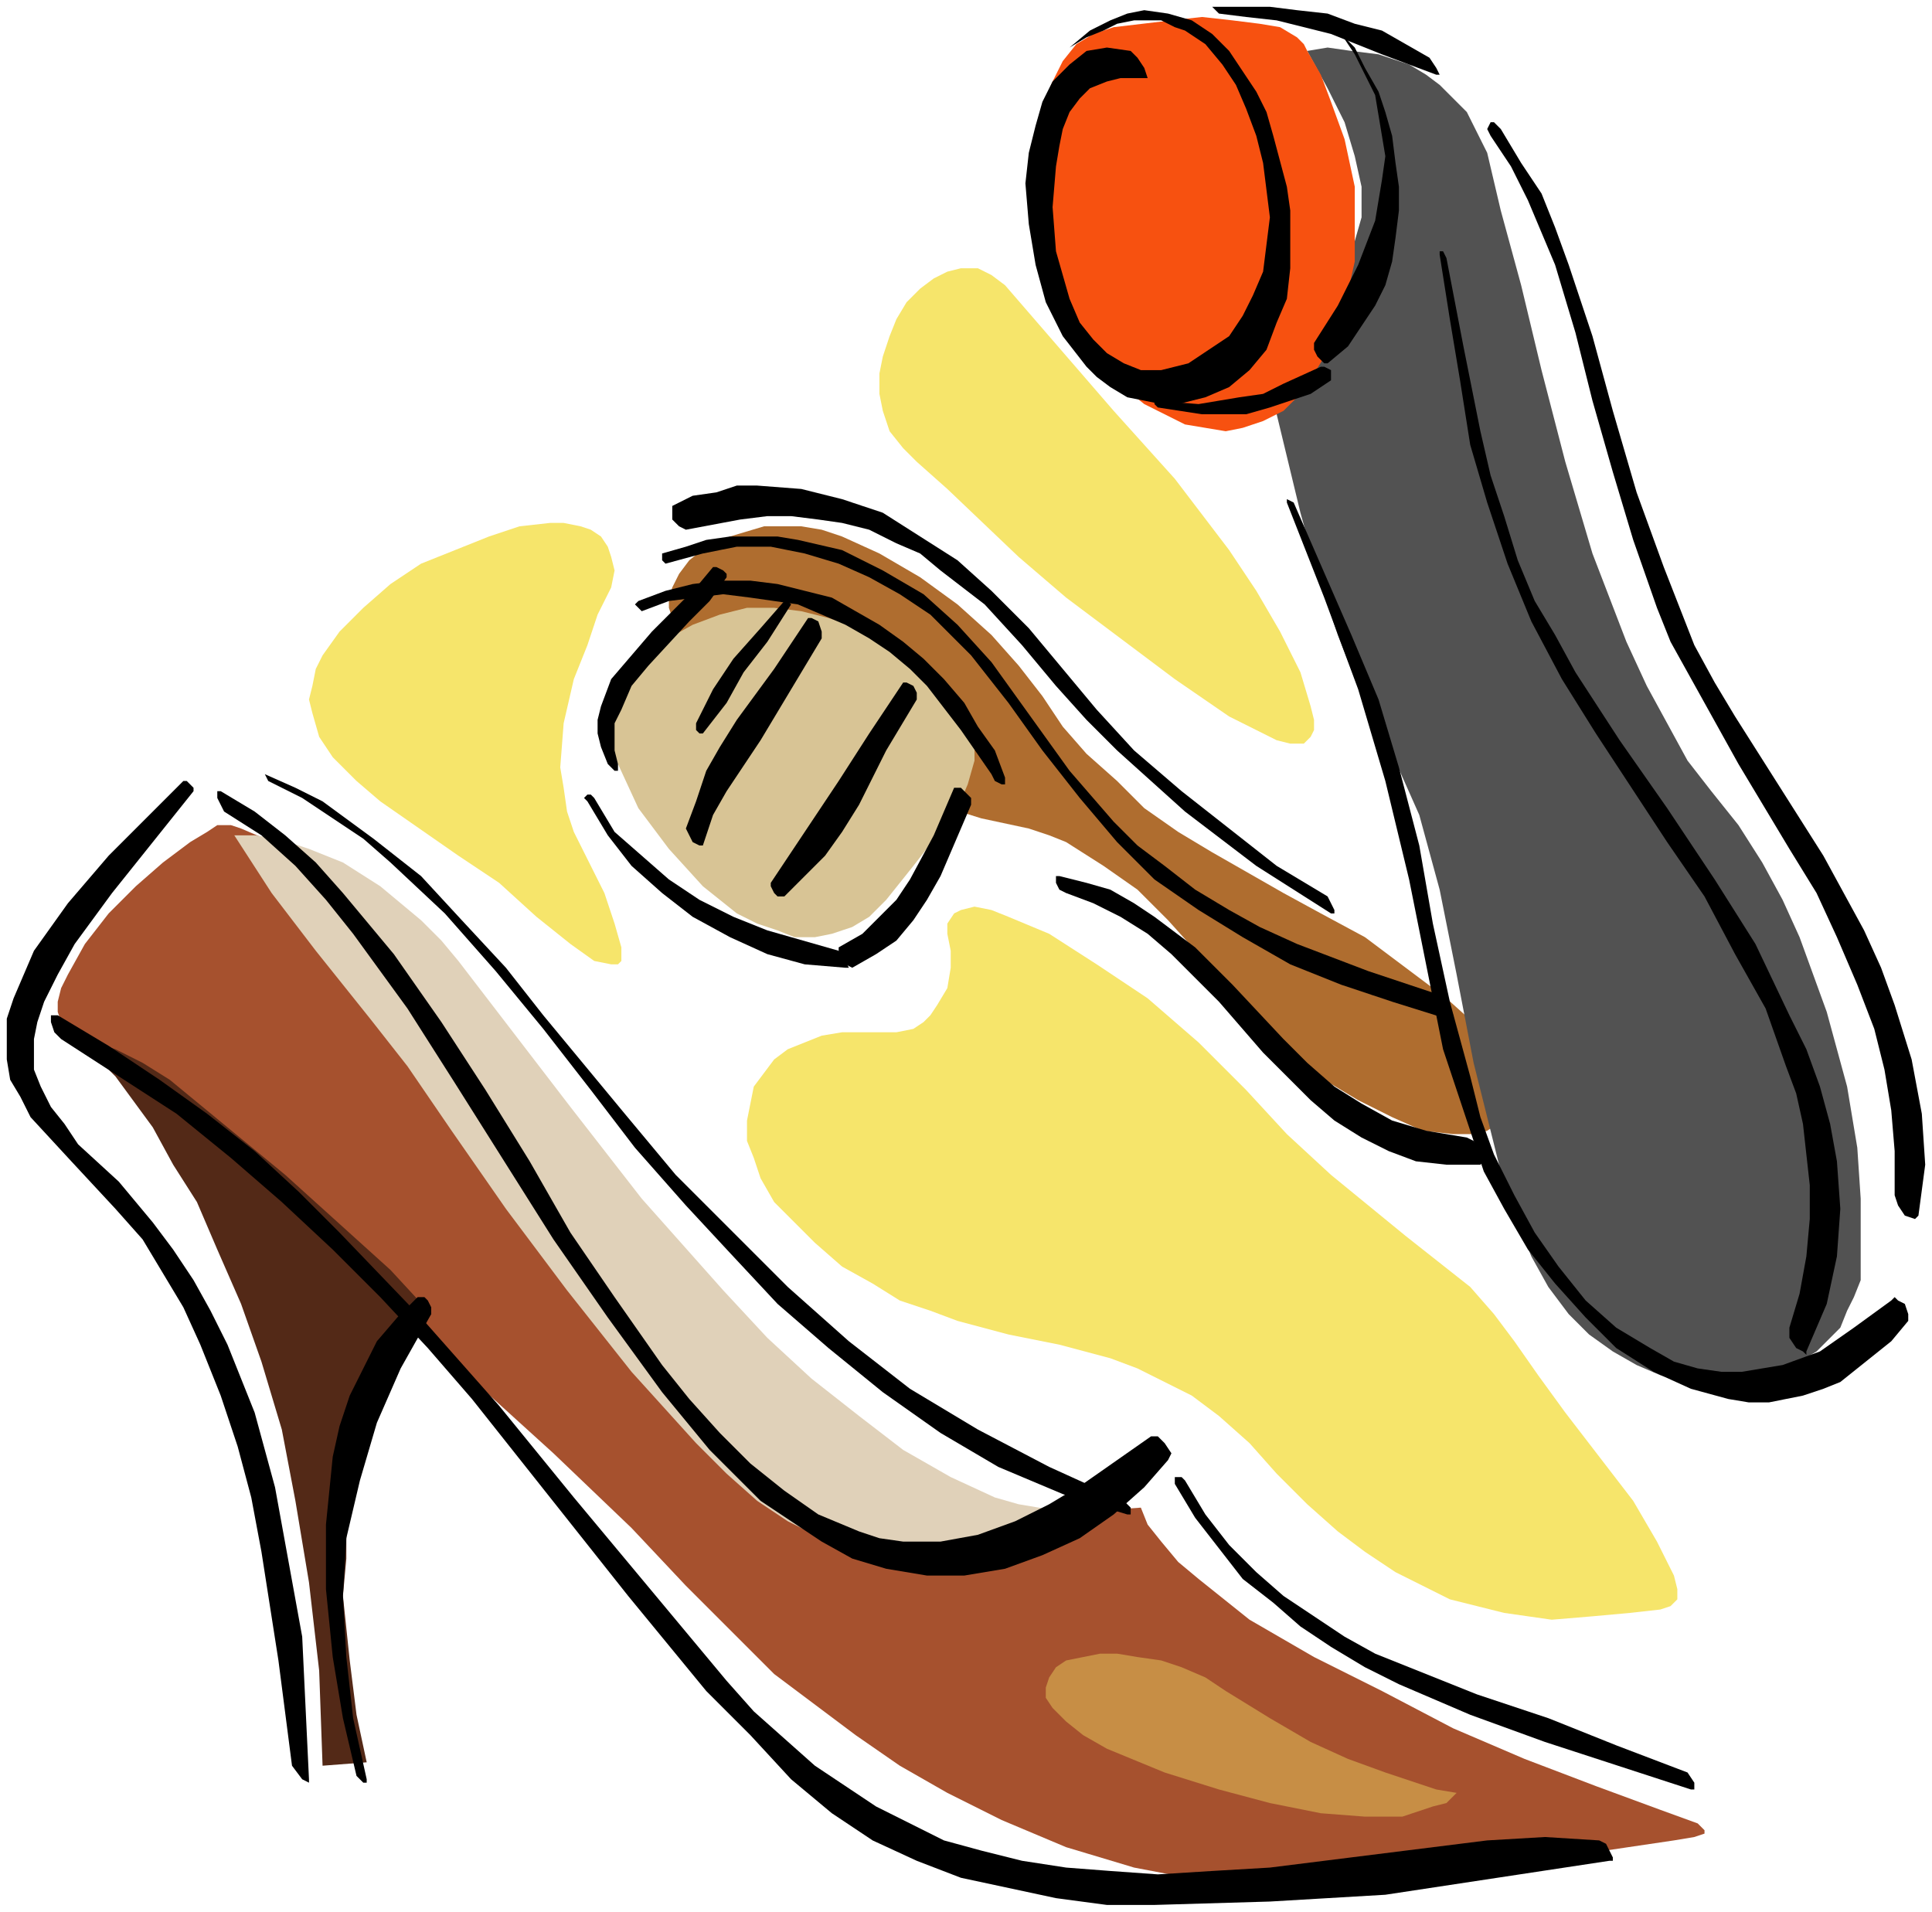
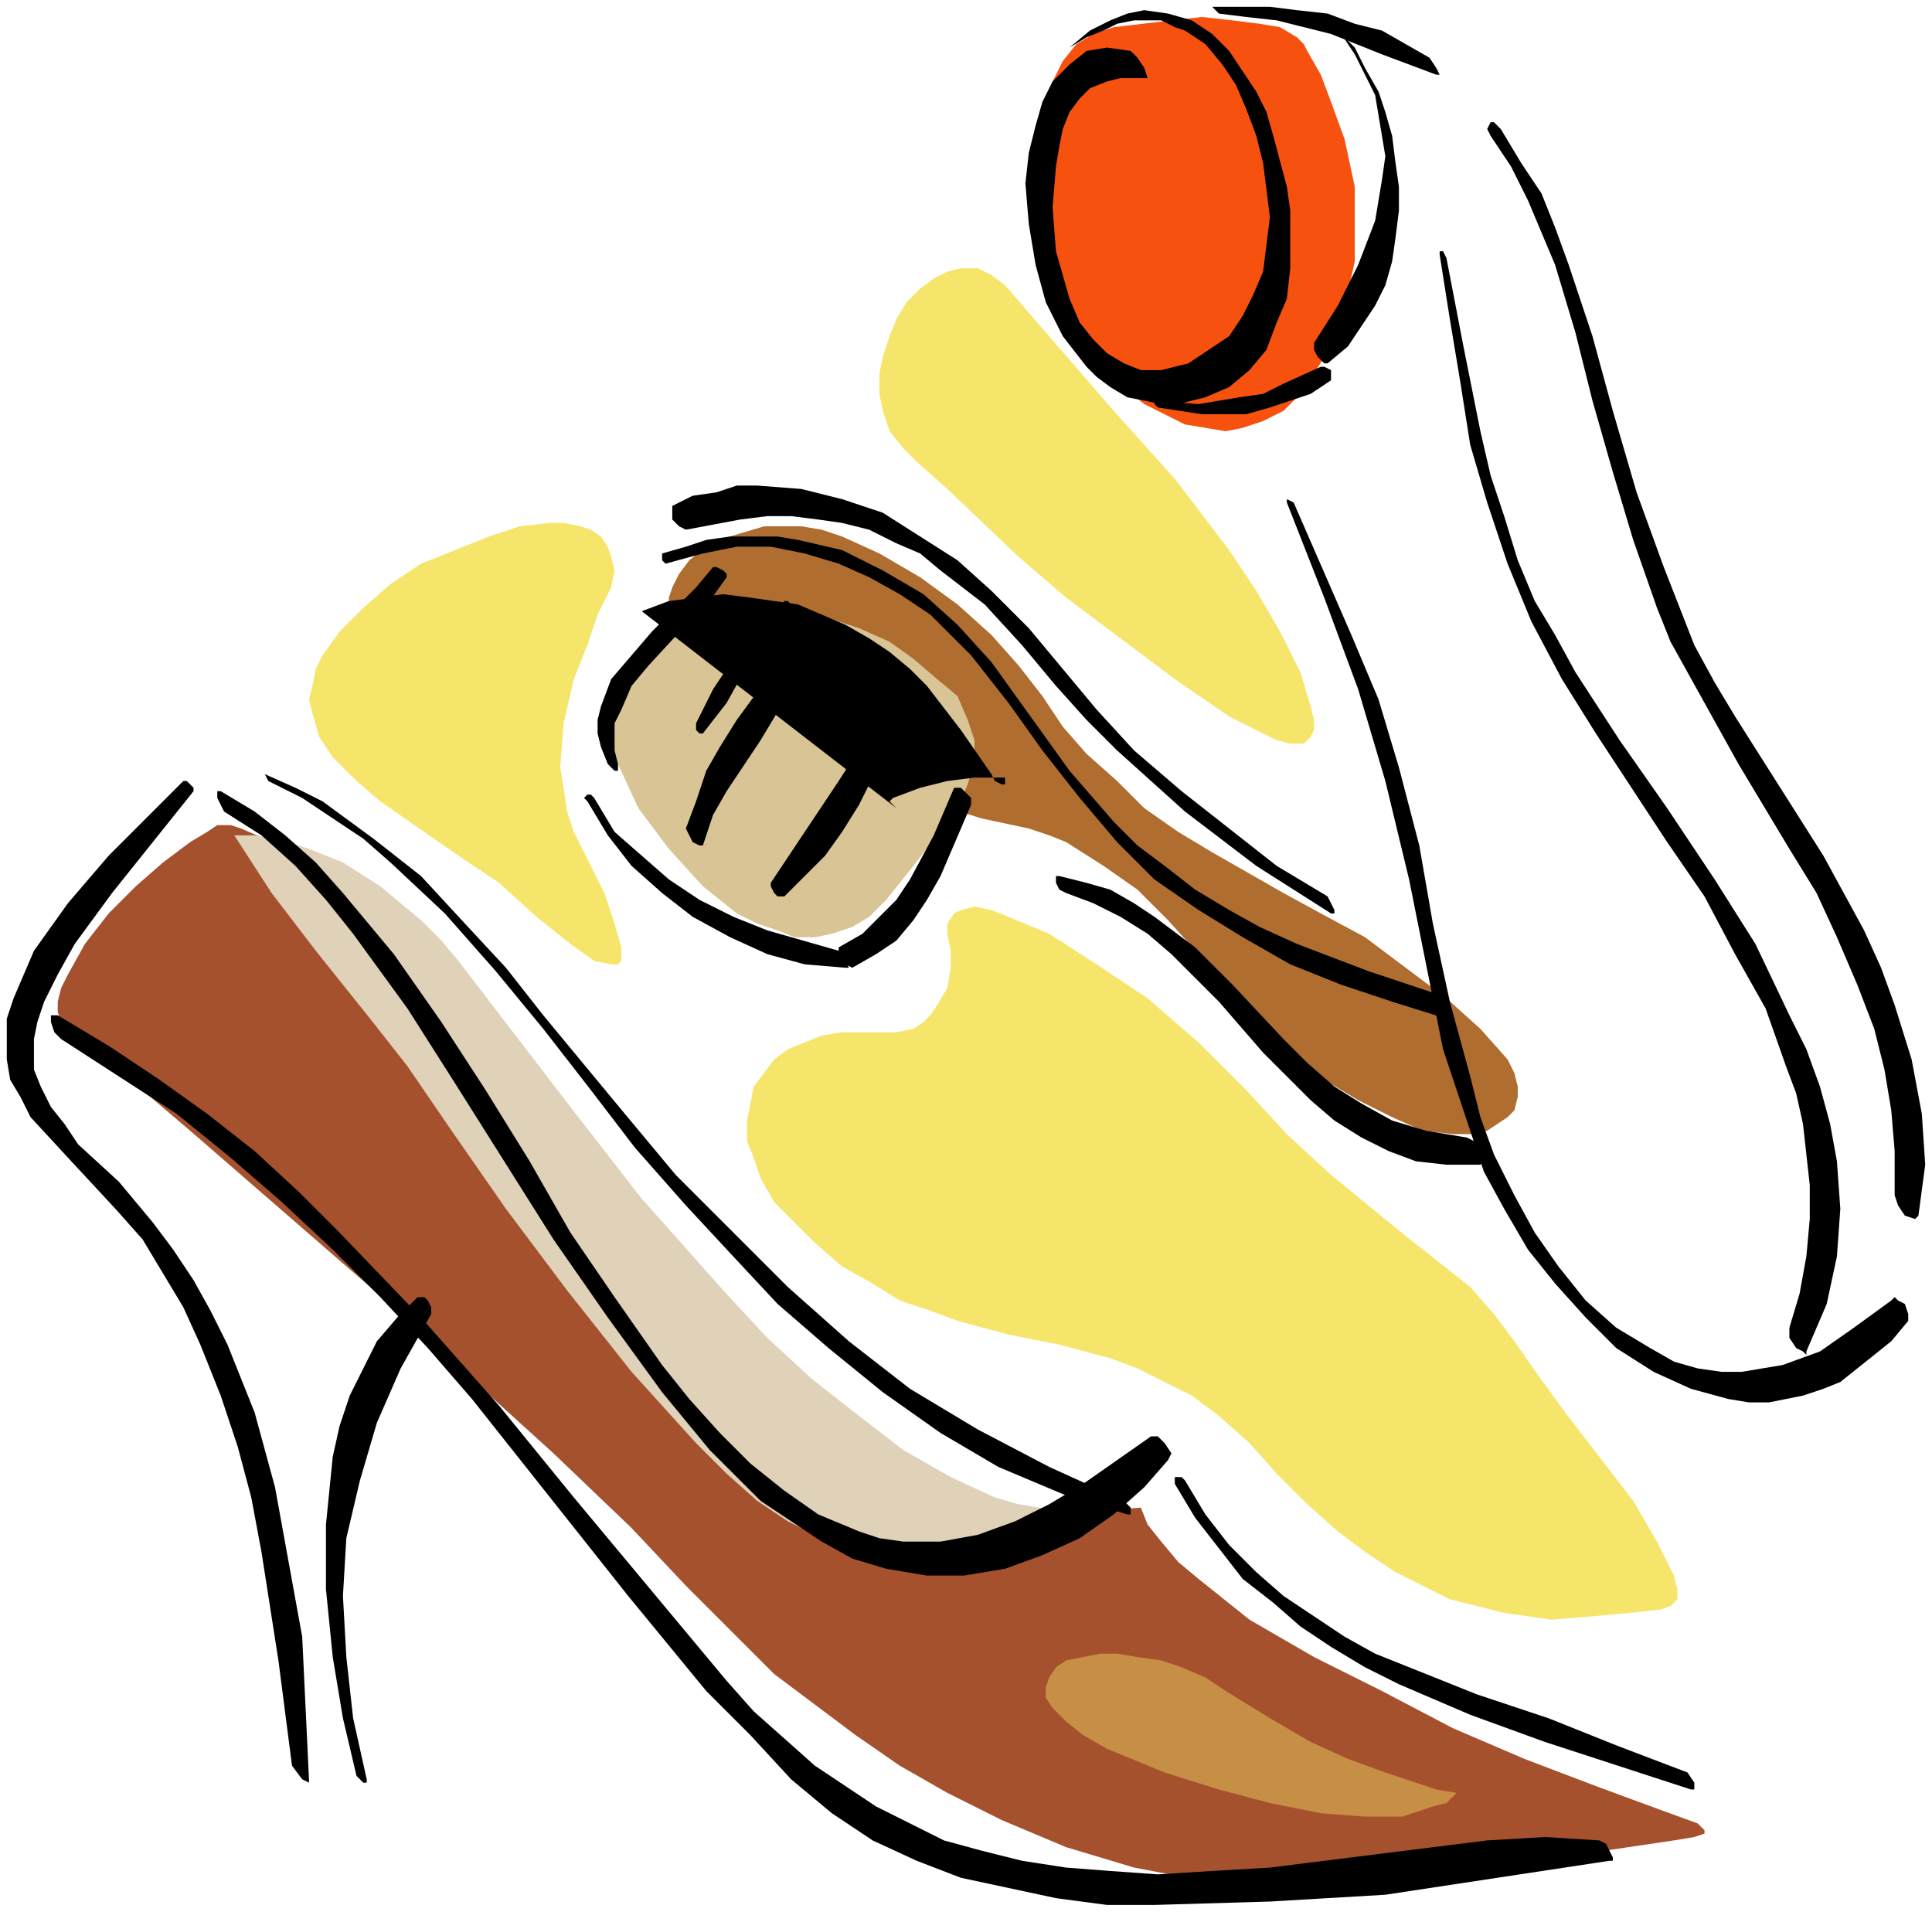
<svg xmlns="http://www.w3.org/2000/svg" width="189.667" height="187.667" fill-rule="evenodd" stroke-linecap="round" preserveAspectRatio="none" viewBox="0 0 569 563">
  <style>.pen1{stroke:none}.brush9{fill:#000}</style>
  <path fill-rule="nonzero" d="M197 179v-3l1-3 2-4 3-4 5-4 7-3 10-3h11l6 1 6 2 11 5 12 7 11 8 10 9 8 9 7 9 6 9 7 8 9 8 8 8 10 7 10 6 21 12 11 6 13 7 12 9 12 9 10 9 8 9 2 4 1 4v3l-1 4-2 2-3 2-3 2-3 1h-7l-9-1-9-4-10-5-10-6-10-8-9-9-9-10-18-20-9-9-10-7-11-7-5-2-6-2-14-3-16-5-16-6-16-8-15-9-7-5-6-6-6-5-4-6-4-6-2-6z" class="pen1" style="fill:#af6d2f" />
-   <path fill-rule="nonzero" d="m385 15 6-1 7 1 8 1 9 3 5 3 4 3 4 4 4 4 3 6 3 6 4 17 6 22 6 25 7 27 8 27 10 26 6 13 6 11 6 11 7 9 8 10 7 11 6 11 5 11 4 11 4 11 6 22 3 18 1 15v24l-2 5-2 4-2 5-4 4-3 3-5 3-5 3-5 2-6 1-6 1h-6l-7-1-6-2-7-3-7-4-7-5-6-6-6-8-5-9-4-10-4-11-3-12-6-24-5-26-5-25-6-22-4-9-4-9-9-17-7-18-6-18-5-18-7-29-2-11 2-2 5-5 7-8 4-5 3-6 2-6 2-8 2-7v-9l-2-9-3-10-5-10-6-11z" class="pen1" style="fill:#525252" />
  <path fill-rule="nonzero" d="m64 243-3 2-5 3-8 6-8 7-8 8-7 9-5 9-2 4-1 4v3l1 3 2 2 3 3 13 10 20 17 53 46 54 49 23 22 16 17 17 17 9 9 12 9 12 9 13 9 14 8 16 8 19 8 20 6 21 4 11 1 12 1h19l20-2 49-8 27-4 6-1 3-1v-1l-2-2-11-4-19-7-21-8-21-9-21-11-20-10-19-11-15-12-6-5-5-6-4-5-2-5-14 1-16 1-19-1-11-1-10-2-11-3-11-4-10-5-10-6-9-8-9-9-16-22-19-26-19-28-20-27-19-24-9-11-9-9-9-7-8-6-7-3-3-1h-4z" class="pen1" style="fill:#a6512e" />
-   <path fill-rule="nonzero" d="m23 306 3 3 8 8 11 15 6 11 7 11 6 14 7 16 6 17 6 20 4 21 4 24 3 26 1 28 13-1-3-14-2-16-2-19 1-11v-10l2-11 2-11 4-11 4-10 6-10 7-9-12-13-31-28-17-14-17-14-8-5-8-4-6-2-5-1z" class="pen1" style="fill:#532917" />
  <path fill-rule="nonzero" d="M69 246h6l7 1 9 3 10 4 11 7 12 10 6 6 5 6 33 43 21 27 24 27 13 14 13 12 14 11 13 10 14 8 13 6 7 2 6 1 7 1h6l-6 3-8 4-9 3-12 2-14 1-7-1-7-1-8-1-8-3-8-4-9-6-9-8-9-9-19-21-19-24-18-24-16-23-13-19-11-14-16-20-13-17-11-17z" class="pen1" style="fill:#e0d1b9" />
  <path fill-rule="nonzero" d="m429 528-6-1-15-5-11-4-11-5-12-7-13-8-6-4-7-3-6-2-7-1-6-1h-5l-5 1-5 1-3 2-2 3-1 3v3l2 3 4 4 5 4 7 4 17 7 16 5 15 4 15 3 13 1h11l9-3 4-1 3-3z" class="pen1" style="fill:#c78e45" />
  <path fill-rule="nonzero" d="m220 179-8 2-8 3-9 5-8 6-3 4-3 4-1 5-1 5 1 6 2 6 6 13 9 12 10 11 5 4 5 4 6 3 6 2 5 2h6l5-1 6-2 5-3 5-5 8-10 7-9 6-8 3-7 2-7v-6l-2-6-3-7-6-5-7-6-7-5-9-4-9-3-8-2-8-1h-8z" class="pen1" style="fill:#d8c495" />
  <path fill-rule="nonzero" d="m385 15 4 7 3 8 4 11 3 14v22l-2 9-2 8-3 8-5 8-4 6-5 5-6 3-6 2-5 1-6-1-6-1-6-3-6-3-5-4-6-5-4-5-5-6-3-6-3-6-3-8-2-8-1-8-1-8v-8l1-9 2-7 3-7 3-6 4-5 5-3 6-2 17-2 9-1 9 1 8 1 6 1 5 3 2 2 1 2z" class="pen1" style="fill:#f75110" />
  <path fill-rule="nonzero" d="m315 14 5-3 5-2 4-2 5-1h8l4 2 3 1 6 4 5 6 4 6 3 7 3 8 2 8 1 8 1 8-1 8-1 8-3 7-3 6-4 6-6 4-6 4-8 2h-6l-5-2-5-3-4-4-4-5-3-7-2-7-2-7-1-13 1-12 1-6 1-5 2-5 3-4 3-3 5-2 4-1h8l-1-3-2-3-2-2-7-1-6 1-5 4-5 5-3 6-2 7-2 8-1 9 1 12 2 12 3 11 5 10 7 9 3 3 4 3 5 3 5 1 5 1h5l8-2 7-3 6-5 5-6 3-8 3-7 1-9V62l-1-7-4-15-2-7-3-6-4-6-4-6-5-5-6-4-7-2-7-1-5 1-5 2-6 3-6 5z" class="pen1 brush9" />
  <path fill-rule="nonzero" d="m341 120 13 2h13l7-2 6-2 6-2 6-4v-3l-2-1h-1l-11 5-6 3-7 1-6 1-6 1-13-1v1l1 1zM389 5l6 5 4 6 3 6 3 6 1 6 1 6 1 6-1 7-2 12-5 13-6 12-7 11v2l1 2 2 2h1l6-5 4-6 4-6 3-6 2-7 1-7 1-8v-7l-1-7-1-8-2-7-2-6-4-7-3-6-5-5-5-5V3v2zm-10 143 11 28 10 27 8 27 7 29 5 25 5 25 4 12 4 12 4 12 6 11 7 12 8 10 9 10 9 9 11 7 11 5 11 3 6 1h6l5-1 5-1 6-2 5-2 5-4 5-4 5-4 5-6v-2l-1-3-2-1-1-1-1 1-11 8-10 7-11 4-6 1-6 1h-6l-7-1-7-2-7-4-10-6-9-8-8-10-7-10-6-11-6-12-4-11-3-12-6-22-5-23-4-23-6-23-6-20-8-19-17-39-2-1v1z" class="pen1 brush9" />
  <path fill-rule="nonzero" d="m359 4 8 1 9 1 16 4 15 6 16 6h1l-1-2-2-3-7-4-7-4-8-2-8-3-9-1-8-1h-17l1 1 1 1zm80 36 6 9 5 10 8 19 6 20 5 20 6 21 6 20 7 20 4 10 5 9 15 27 15 25 8 13 6 13 6 14 5 13 3 12 2 12 1 12v13l1 3 2 3 3 1 1-1 2-15-1-15-3-16-5-16-4-11-5-11-12-22-26-41-6-10-6-11-9-23-8-22-7-24-6-22-7-21-4-11-4-10-6-9-6-10-2-2h-1l-1 2 1 2zm-15 35 3 19 3 18 3 19 5 17 6 18 7 17 9 17 10 16 21 32 11 16 9 17 9 16 6 17 3 8 2 9 1 9 1 9v10l-1 11-2 11-3 10v3l2 3 2 1 1 1v-1l3-7 3-7 3-14 1-14-1-14-2-11-3-11-4-11-5-10-10-21-12-19-14-21-14-20-13-20-6-11-6-10-5-12-4-13-4-12-3-13-5-25-5-26-1-2h-1v1zm-33 189-15-9-14-11-14-11-14-12-11-12-10-12-10-12-11-11-10-9-11-7-11-7-12-4-12-3-13-1h-6l-6 2-7 1-6 3v4l2 2 2 1 16-3 8-1h7l8 1 7 1 8 2 8 4 7 3 6 5 13 10 11 12 10 12 9 10 9 9 10 9 10 9 21 16 22 14h1v-1l-2-4z" class="pen1 brush9" />
-   <path fill-rule="nonzero" d="m189 180 8-3 8-1 8-1 8 1 7 1 7 1 7 3 7 3 7 4 6 4 6 5 5 5 10 13 9 13 1 2 2 1h1v-2l-3-8-5-7-4-7-6-7-6-6-6-5-7-5-7-4-7-4-8-2-8-2-8-1h-9l-8 1-8 2-8 3-1 1 1 1 1 1z" class="pen1 brush9" />
+   <path fill-rule="nonzero" d="m189 180 8-3 8-1 8-1 8 1 7 1 7 1 7 3 7 3 7 4 6 4 6 5 5 5 10 13 9 13 1 2 2 1h1v-2h-9l-8 1-8 2-8 3-1 1 1 1 1 1z" class="pen1 brush9" />
  <path fill-rule="nonzero" d="m196 166 11-3 10-2h10l10 2 10 3 9 4 9 5 9 6 6 6 6 6 11 14 10 14 11 14 11 13 11 11 13 9 13 8 14 8 15 6 15 5 16 5h1l1-1-1-2-1-2-2-2-21-7-21-8-11-5-9-5-10-6-9-7-8-6-7-7-13-15-23-32-10-11-10-9-12-7-12-6-13-3-6-1h-14l-7 1-6 2-7 2v2l1 1zm118 97 8 3 8 4 8 5 7 6 14 14 13 15 14 14 7 6 8 5 8 4 8 3 9 1h10l1-1v-1l-1-2-2-3-2-1-12-2-10-3-9-5-8-5-8-7-7-7-15-16-11-11-12-9-6-4-7-4-7-2-8-2h-1v2l1 2 2 1z" class="pen1 brush9" />
  <path fill-rule="nonzero" d="m210 167-5 6-6 6-7 7-6 7-6 7-3 8-1 4v4l1 4 2 5 2 2h1v-2l-1-4v-8l2-4 3-7 5-6 12-13 6-6 5-7v-1l-1-1-2-1h-1zm56 34-10 15-9 14-10 15-10 15v1l1 2 1 1h2l6-6 6-6 5-7 5-8 8-16 9-15v-2l-1-2-2-1h-1zm-28-19-10 15-11 15-5 8-4 7-3 9-3 8 1 2 1 2 2 1h1l3-9 4-7 10-15 9-15 9-15v-2l-1-3-2-1h-1zm43 50-6 14-7 13-4 6-5 5-5 5-7 4v2l1 2 1 1 2 1 7-4 6-4 5-6 4-6 4-7 3-7 6-14v-2l-2-2-1-1h-2zm-50-55-7 8-8 9-6 9-5 10v2l1 1h1l7-9 5-9 7-9 7-11-1-1h-1z" class="pen1 brush9" />
  <path fill-rule="nonzero" d="m173 236 6 10 7 9 9 8 9 7 11 6 11 5 11 3 12 1h1l-1-2-2-3-21-6-10-4-10-5-9-6-8-7-8-7-6-10-1-1h-1l-1 1 1 1zm-107 3 11 7 10 9 9 10 8 10 16 22 14 22 29 46 16 23 16 22 14 17 7 7 8 8 9 6 9 6 9 5 10 3 12 2h11l12-2 11-4 11-5 10-7 9-8 7-8 1-2-2-3-2-2h-2l-20 14-10 6-10 5-11 4-11 2h-11l-7-1-6-2-12-5-10-7-10-8-9-9-9-10-8-10-14-20-13-19-12-21-13-21-13-20-14-20-15-18-8-9-9-8-9-7-10-6h-1v2l1 2 1 2z" class="pen1 brush9" />
  <path fill-rule="nonzero" d="m79 230 10 5 9 6 9 6 8 7 16 15 15 17 14 17 14 18 13 17 15 17 13 14 14 15 15 13 16 13 17 12 17 10 19 8 9 3 10 3h1v-2l-2-2-22-10-21-11-20-12-18-14-18-16-16-16-17-17-15-18-24-29-11-14-13-14-12-13-14-11-15-11-8-4-9-4 1 2zm267 207 6 10 7 9 7 9 9 7 8 7 9 6 10 6 10 5 21 9 22 8 43 14h1v-2l-2-3-21-8-20-8-21-7-20-8-10-4-9-5-9-6-9-6-8-7-8-8-7-9-6-10-1-1h-2v2zM18 306l17 11 17 11 16 13 15 13 15 14 14 14 14 15 13 15 23 29 23 29 23 28 13 13 12 13 12 10 12 8 13 6 13 5 14 3 14 3 15 2h14l34-1 34-2 33-5 33-5h1v-1l-1-2-1-2-2-1-16-1-17 1-32 4-32 4-17 1-16 1-14-1-13-1-13-2-12-3-11-3-10-5-10-5-9-6-9-6-9-8-9-8-8-9-45-54-22-27-23-26-24-25-12-12-13-12-14-11-14-10-15-10-15-9h-2v2l1 3 2 2z" class="pen1 brush9" />
  <path fill-rule="nonzero" d="m54 230-22 22-12 14-5 7-5 7-3 7-3 7-2 6v12l1 6 3 5 3 6 12 13 13 14 8 9 6 10 6 10 5 11 6 15 5 15 4 15 3 16 5 32 4 31 3 4 2 1v-1l-1-21-1-21-4-22-4-22-6-22-8-20-5-10-5-9-6-9-6-8-10-12-12-11-4-6-4-5-3-6-2-5v-9l1-5 2-6 4-8 5-9 11-15 12-15 12-15v-1l-1-1-1-1h-1zm54 294-4-18-2-18-1-18 1-17 4-17 5-17 7-16 9-16v-2l-1-2-1-1h-2l-6 6-6 7-4 8-4 8-3 9-2 9-1 10-1 10v19l2 20 3 18 4 17 2 2h1v-1z" class="pen1 brush9" />
  <path fill-rule="nonzero" d="m279 275 1 5v5l-1 6-3 5-2 3-2 2-3 2-5 1h-16l-6 1-5 2-5 2-4 3-3 4-3 4-1 5-1 5v6l2 5 2 6 4 7 6 6 6 6 8 7 9 5 8 5 9 3 8 3 15 4 15 3 15 4 8 3 8 4 8 4 8 6 9 8 8 9 9 9 9 8 8 6 9 6 8 4 8 4 8 2 8 2 14 2 12-1 11-1 9-1 3-1 2-2v-3l-1-4-5-10-7-12-20-26-8-11-7-10-6-8-7-8-19-15-22-18-13-12-12-13-14-14-15-13-15-10-14-9-12-5-5-2-5-1-4 1-2 1-2 3v3zm-9-139 9 8 21 20 14 12 16 12 16 12 16 11 8 4 6 3 4 1h4l2-2 1-2v-3l-1-4-3-10-6-12-7-12-8-12-16-21-18-20-32-37-4-3-4-2h-5l-4 1-4 2-4 3-4 4-3 5-2 5-2 6-1 5v6l1 5 2 6 4 5 4 4zm-146 30 10-4 10-4 9-3 9-1h4l5 1 3 1 3 2 2 3 1 3 1 4-1 5-4 8-3 9-4 10-3 13-1 13 1 6 1 7 2 6 3 6 6 12 3 9 2 7v4l-1 1h-2l-5-1-7-5-10-8-11-10-12-8-23-16-7-6-7-7-4-6-2-7-1-4 1-4 1-5 2-4 5-7 7-7 8-7 9-6z" class="pen1" style="fill:#f6e56b" />
</svg>